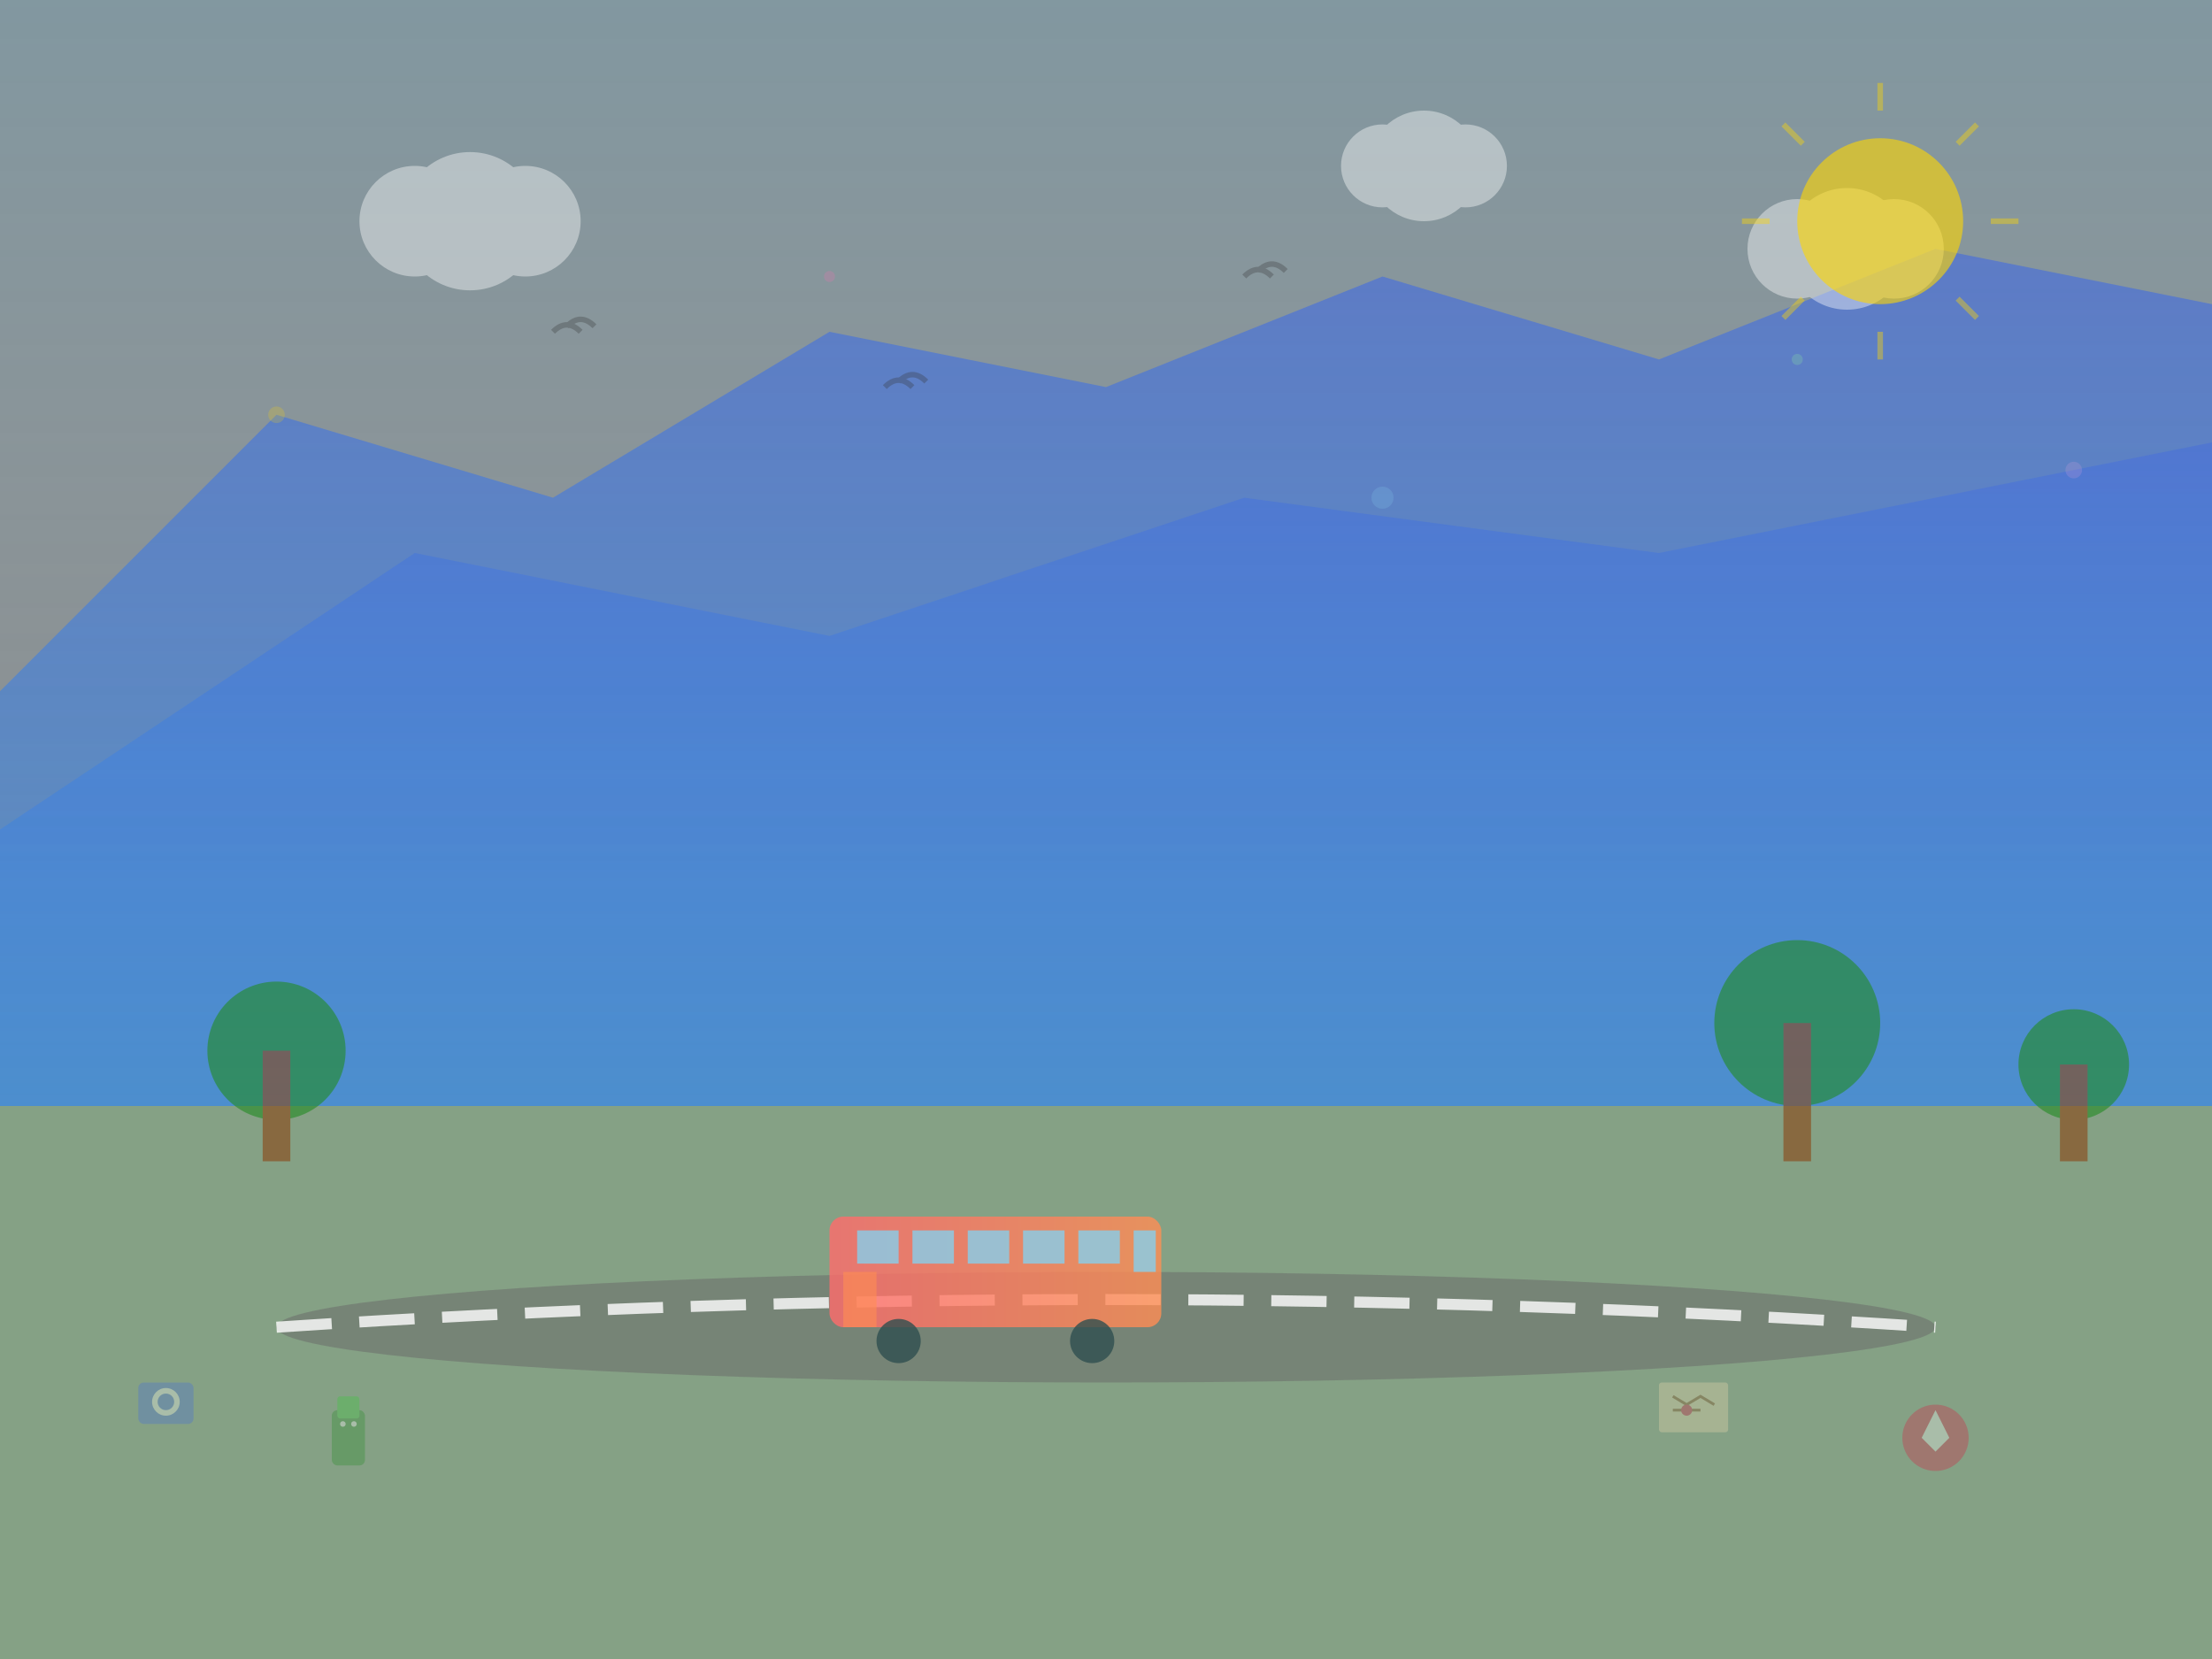
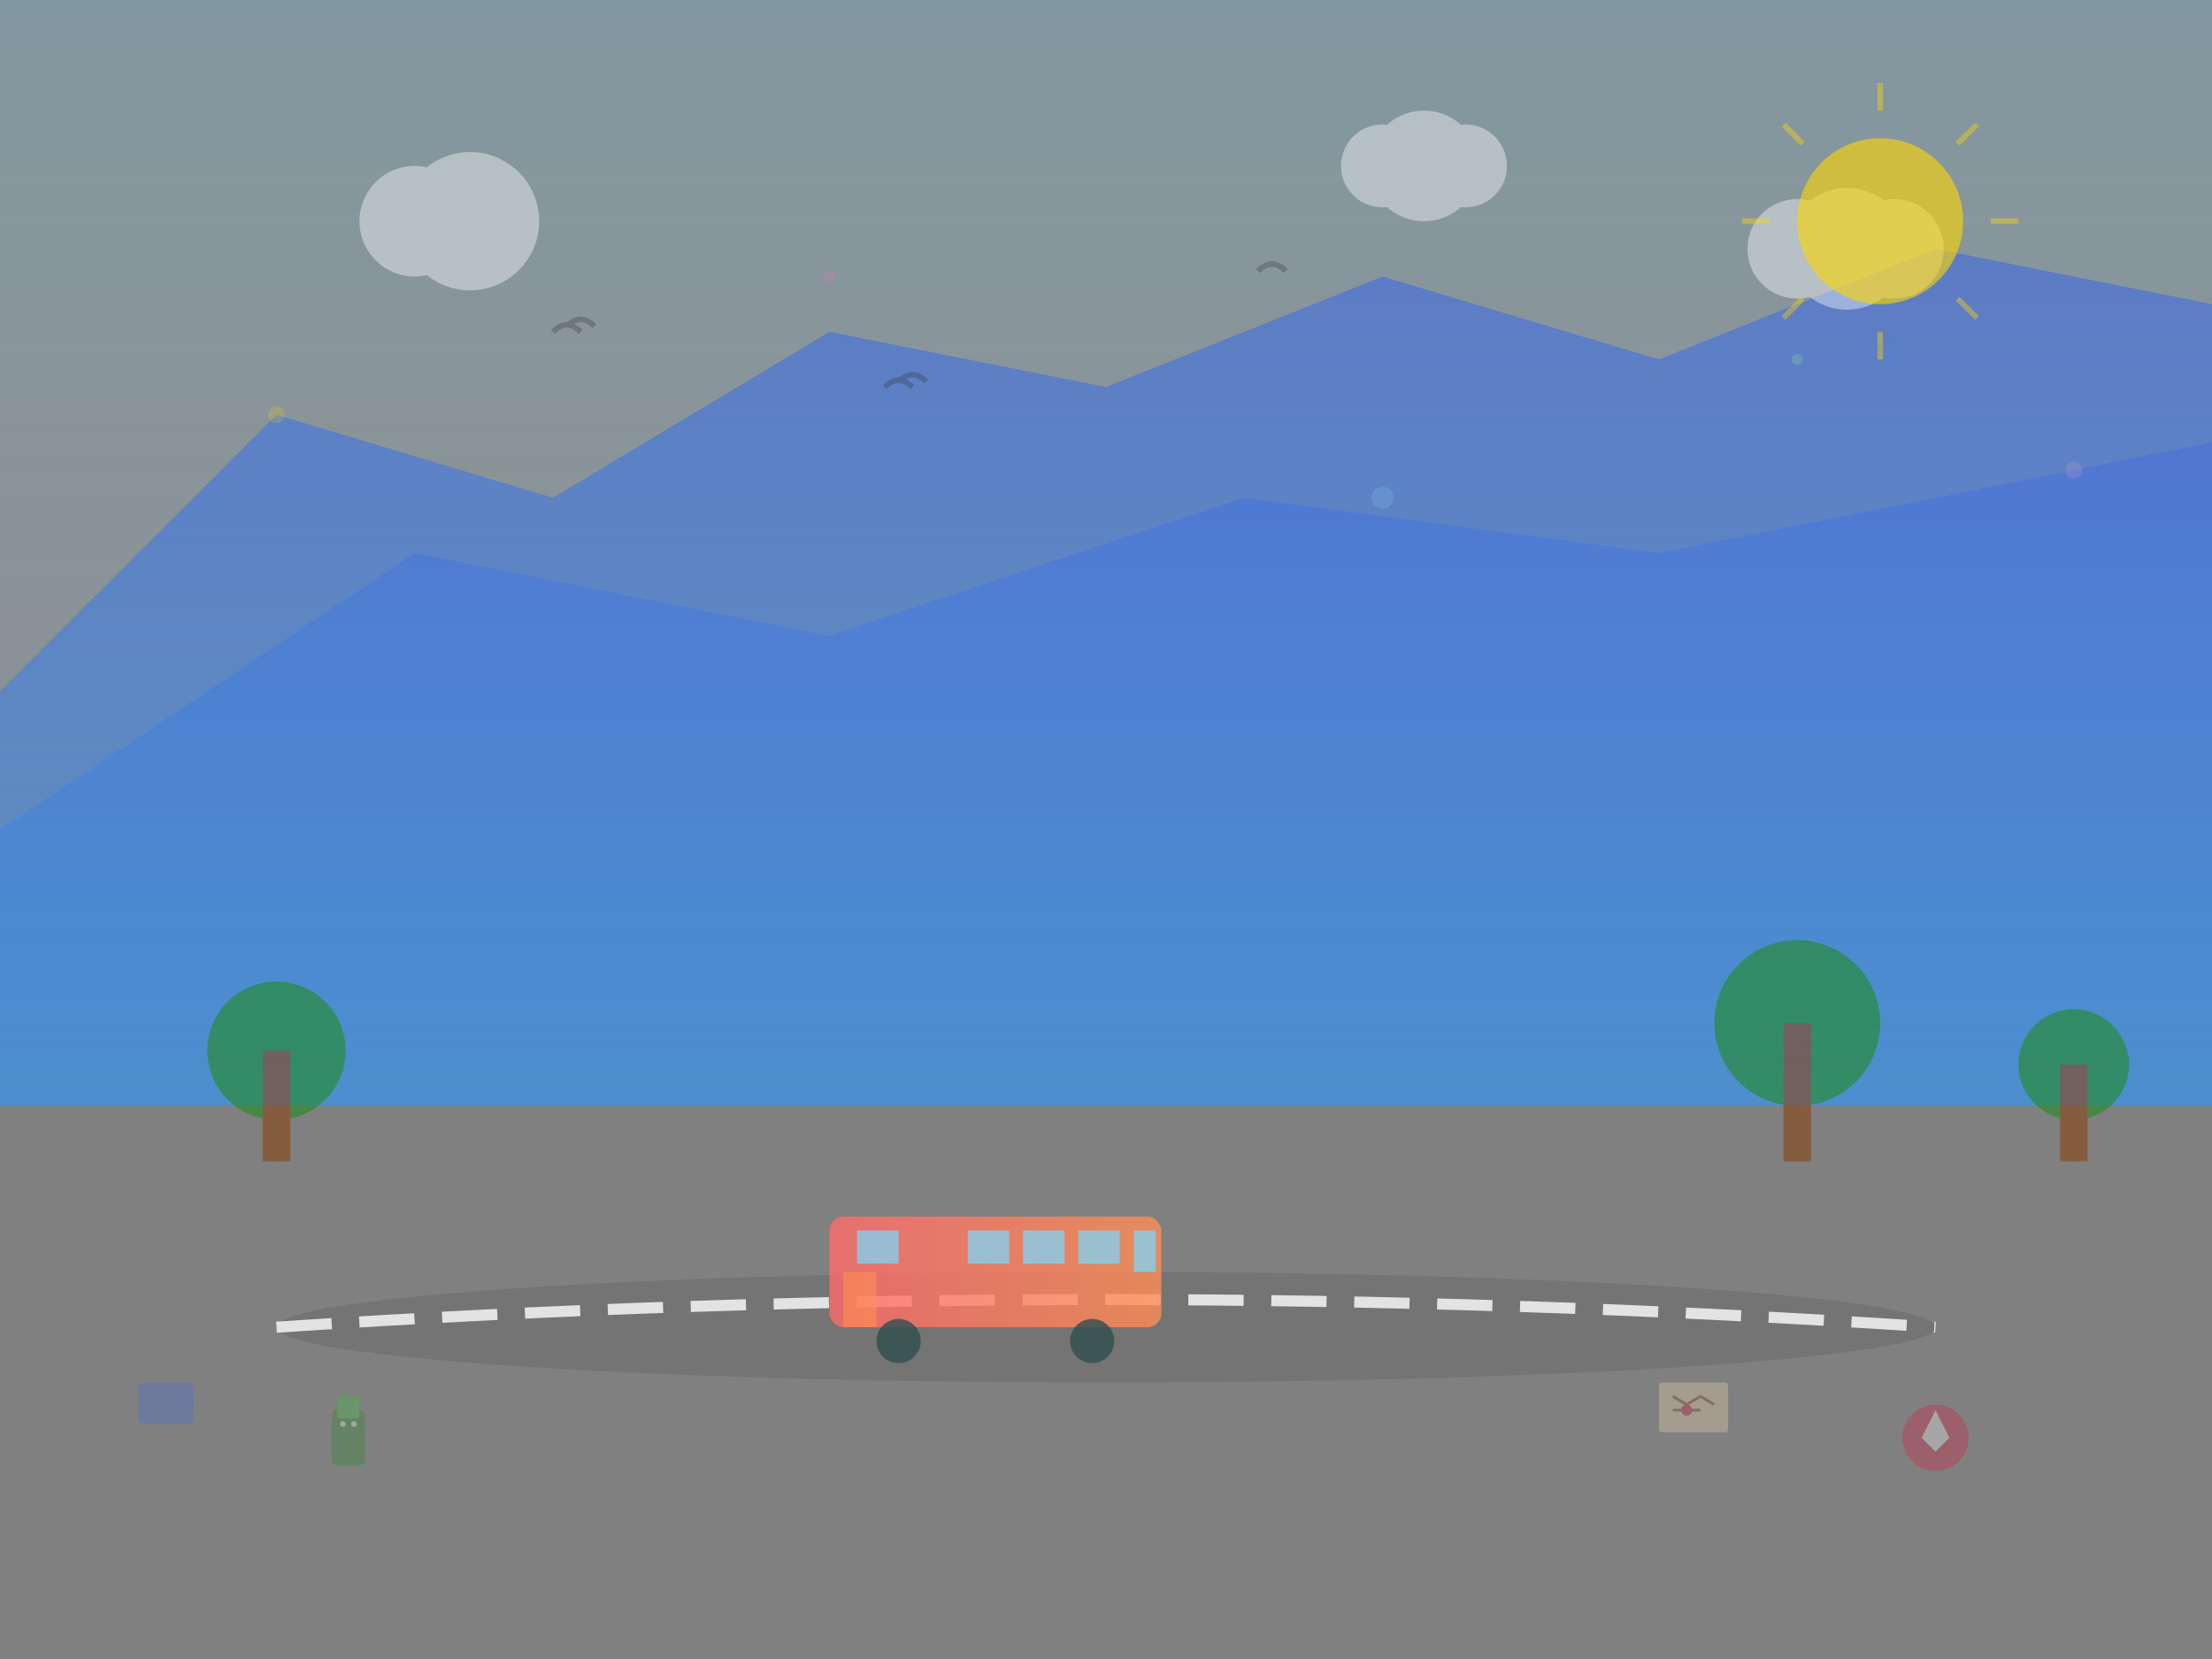
<svg xmlns="http://www.w3.org/2000/svg" width="800" height="600" viewBox="0 0 800 600">
  <rect x="0" y="0" width="800" height="600" fill="#808080" stroke="none" />
  <defs>
    <linearGradient id="skyGradient" x1="0%" y1="0%" x2="0%" y2="100%">
      <stop offset="0%" style="stop-color:#87CEEB;stop-opacity:0.3" />
      <stop offset="100%" style="stop-color:#E0F6FF;stop-opacity:0.1" />
    </linearGradient>
    <linearGradient id="mountainGradient" x1="0%" y1="0%" x2="0%" y2="100%">
      <stop offset="0%" style="stop-color:#4169E1;stop-opacity:0.6" />
      <stop offset="100%" style="stop-color:#1E90FF;stop-opacity:0.4" />
    </linearGradient>
    <linearGradient id="busGradient" x1="0%" y1="0%" x2="100%" y2="0%">
      <stop offset="0%" style="stop-color:#FF6B6B;stop-opacity:0.8" />
      <stop offset="100%" style="stop-color:#FF8E53;stop-opacity:0.8" />
    </linearGradient>
  </defs>
  <rect width="800" height="400" fill="url(#skyGradient)" />
  <path d="M0 250 L100 150 L200 180 L300 120 L400 140 L500 100 L600 130 L700 90 L800 110 L800 400 L0 400 Z" fill="url(#mountainGradient)" />
  <path d="M0 300 L150 200 L300 230 L450 180 L600 200 L800 160 L800 400 L0 400 Z" fill="url(#mountainGradient)" opacity="0.7" />
-   <rect x="0" y="400" width="800" height="200" fill="#90EE90" opacity="0.3" />
  <ellipse cx="400" cy="480" rx="300" ry="20" fill="#696969" opacity="0.5" />
  <path d="M100 480 Q400 460 700 480" stroke="#FFFFFF" stroke-width="4" fill="none" opacity="0.8" stroke-dasharray="20,10" />
  <g transform="translate(300, 420)">
    <rect x="0" y="20" width="120" height="40" rx="5" fill="url(#busGradient)" />
    <rect x="10" y="25" width="15" height="12" fill="#87CEEB" opacity="0.8" />
-     <rect x="30" y="25" width="15" height="12" fill="#87CEEB" opacity="0.8" />
    <rect x="50" y="25" width="15" height="12" fill="#87CEEB" opacity="0.8" />
    <rect x="70" y="25" width="15" height="12" fill="#87CEEB" opacity="0.8" />
    <rect x="90" y="25" width="15" height="12" fill="#87CEEB" opacity="0.8" />
    <rect x="110" y="25" width="8" height="15" fill="#87CEEB" opacity="0.8" />
    <circle cx="25" cy="65" r="8" fill="#2F4F4F" opacity="0.8" />
    <circle cx="95" cy="65" r="8" fill="#2F4F4F" opacity="0.8" />
    <rect x="5" y="40" width="12" height="20" fill="#FF8E53" opacity="0.6" />
  </g>
  <g opacity="0.6">
    <circle cx="100" cy="380" r="25" fill="#228B22" />
    <rect x="95" y="380" width="10" height="40" fill="#8B4513" />
    <circle cx="650" cy="370" r="30" fill="#228B22" />
    <rect x="645" y="370" width="10" height="50" fill="#8B4513" />
    <circle cx="750" cy="385" r="20" fill="#228B22" />
    <rect x="745" y="385" width="10" height="35" fill="#8B4513" />
  </g>
  <g opacity="0.4">
    <circle cx="150" cy="80" r="20" fill="white" />
    <circle cx="170" cy="80" r="25" fill="white" />
-     <circle cx="190" cy="80" r="20" fill="white" />
    <circle cx="500" cy="60" r="15" fill="white" />
    <circle cx="515" cy="60" r="20" fill="white" />
    <circle cx="530" cy="60" r="15" fill="white" />
    <circle cx="650" cy="90" r="18" fill="white" />
    <circle cx="668" cy="90" r="22" fill="white" />
    <circle cx="685" cy="90" r="18" fill="white" />
  </g>
  <circle cx="680" cy="80" r="30" fill="#FFD700" opacity="0.6" />
  <g stroke="#FFD700" stroke-width="2" opacity="0.4">
    <line x1="680" y1="30" x2="680" y2="40" />
    <line x1="680" y1="120" x2="680" y2="130" />
    <line x1="630" y1="80" x2="640" y2="80" />
    <line x1="720" y1="80" x2="730" y2="80" />
    <line x1="645" y1="45" x2="652" y2="52" />
    <line x1="708" y1="108" x2="715" y2="115" />
    <line x1="645" y1="115" x2="652" y2="108" />
    <line x1="708" y1="52" x2="715" y2="45" />
  </g>
  <g stroke="#333" stroke-width="2" fill="none" opacity="0.3">
    <path d="M200 120 Q205 115 210 120" />
    <path d="M205 118 Q210 113 215 118" />
-     <path d="M450 100 Q455 95 460 100" />
    <path d="M455 98 Q460 93 465 98" />
    <path d="M320 140 Q325 135 330 140" />
    <path d="M325 138 Q330 133 335 138" />
  </g>
  <g opacity="0.3">
    <rect x="50" y="500" width="20" height="15" rx="2" fill="#4169E1" />
-     <circle cx="60" cy="507" r="5" fill="white" />
    <circle cx="60" cy="507" r="3" fill="#4169E1" />
    <circle cx="700" cy="520" r="12" fill="#DC143C" />
    <path d="M700 510 L705 520 L700 525 L695 520 Z" fill="white" />
    <rect x="120" y="510" width="12" height="20" rx="2" fill="#228B22" />
    <rect x="122" y="505" width="8" height="8" rx="1" fill="#32CD32" />
    <circle cx="124" cy="515" r="1" fill="white" />
    <circle cx="128" cy="515" r="1" fill="white" />
    <rect x="600" y="500" width="25" height="18" rx="1" fill="#F5DEB3" />
    <path d="M605 505 L610 508 L615 505 L620 508" stroke="#8B4513" stroke-width="1" fill="none" />
    <path d="M605 510 L615 510" stroke="#8B4513" stroke-width="1" />
    <circle cx="610" cy="510" r="2" fill="#DC143C" />
  </g>
  <g opacity="0.2">
    <circle cx="100" cy="150" r="3" fill="#FFD700" />
    <circle cx="300" cy="100" r="2" fill="#FF69B4" />
    <circle cx="500" cy="180" r="4" fill="#87CEEB" />
    <circle cx="650" cy="130" r="2" fill="#98FB98" />
    <circle cx="750" cy="170" r="3" fill="#DDA0DD" />
  </g>
</svg>